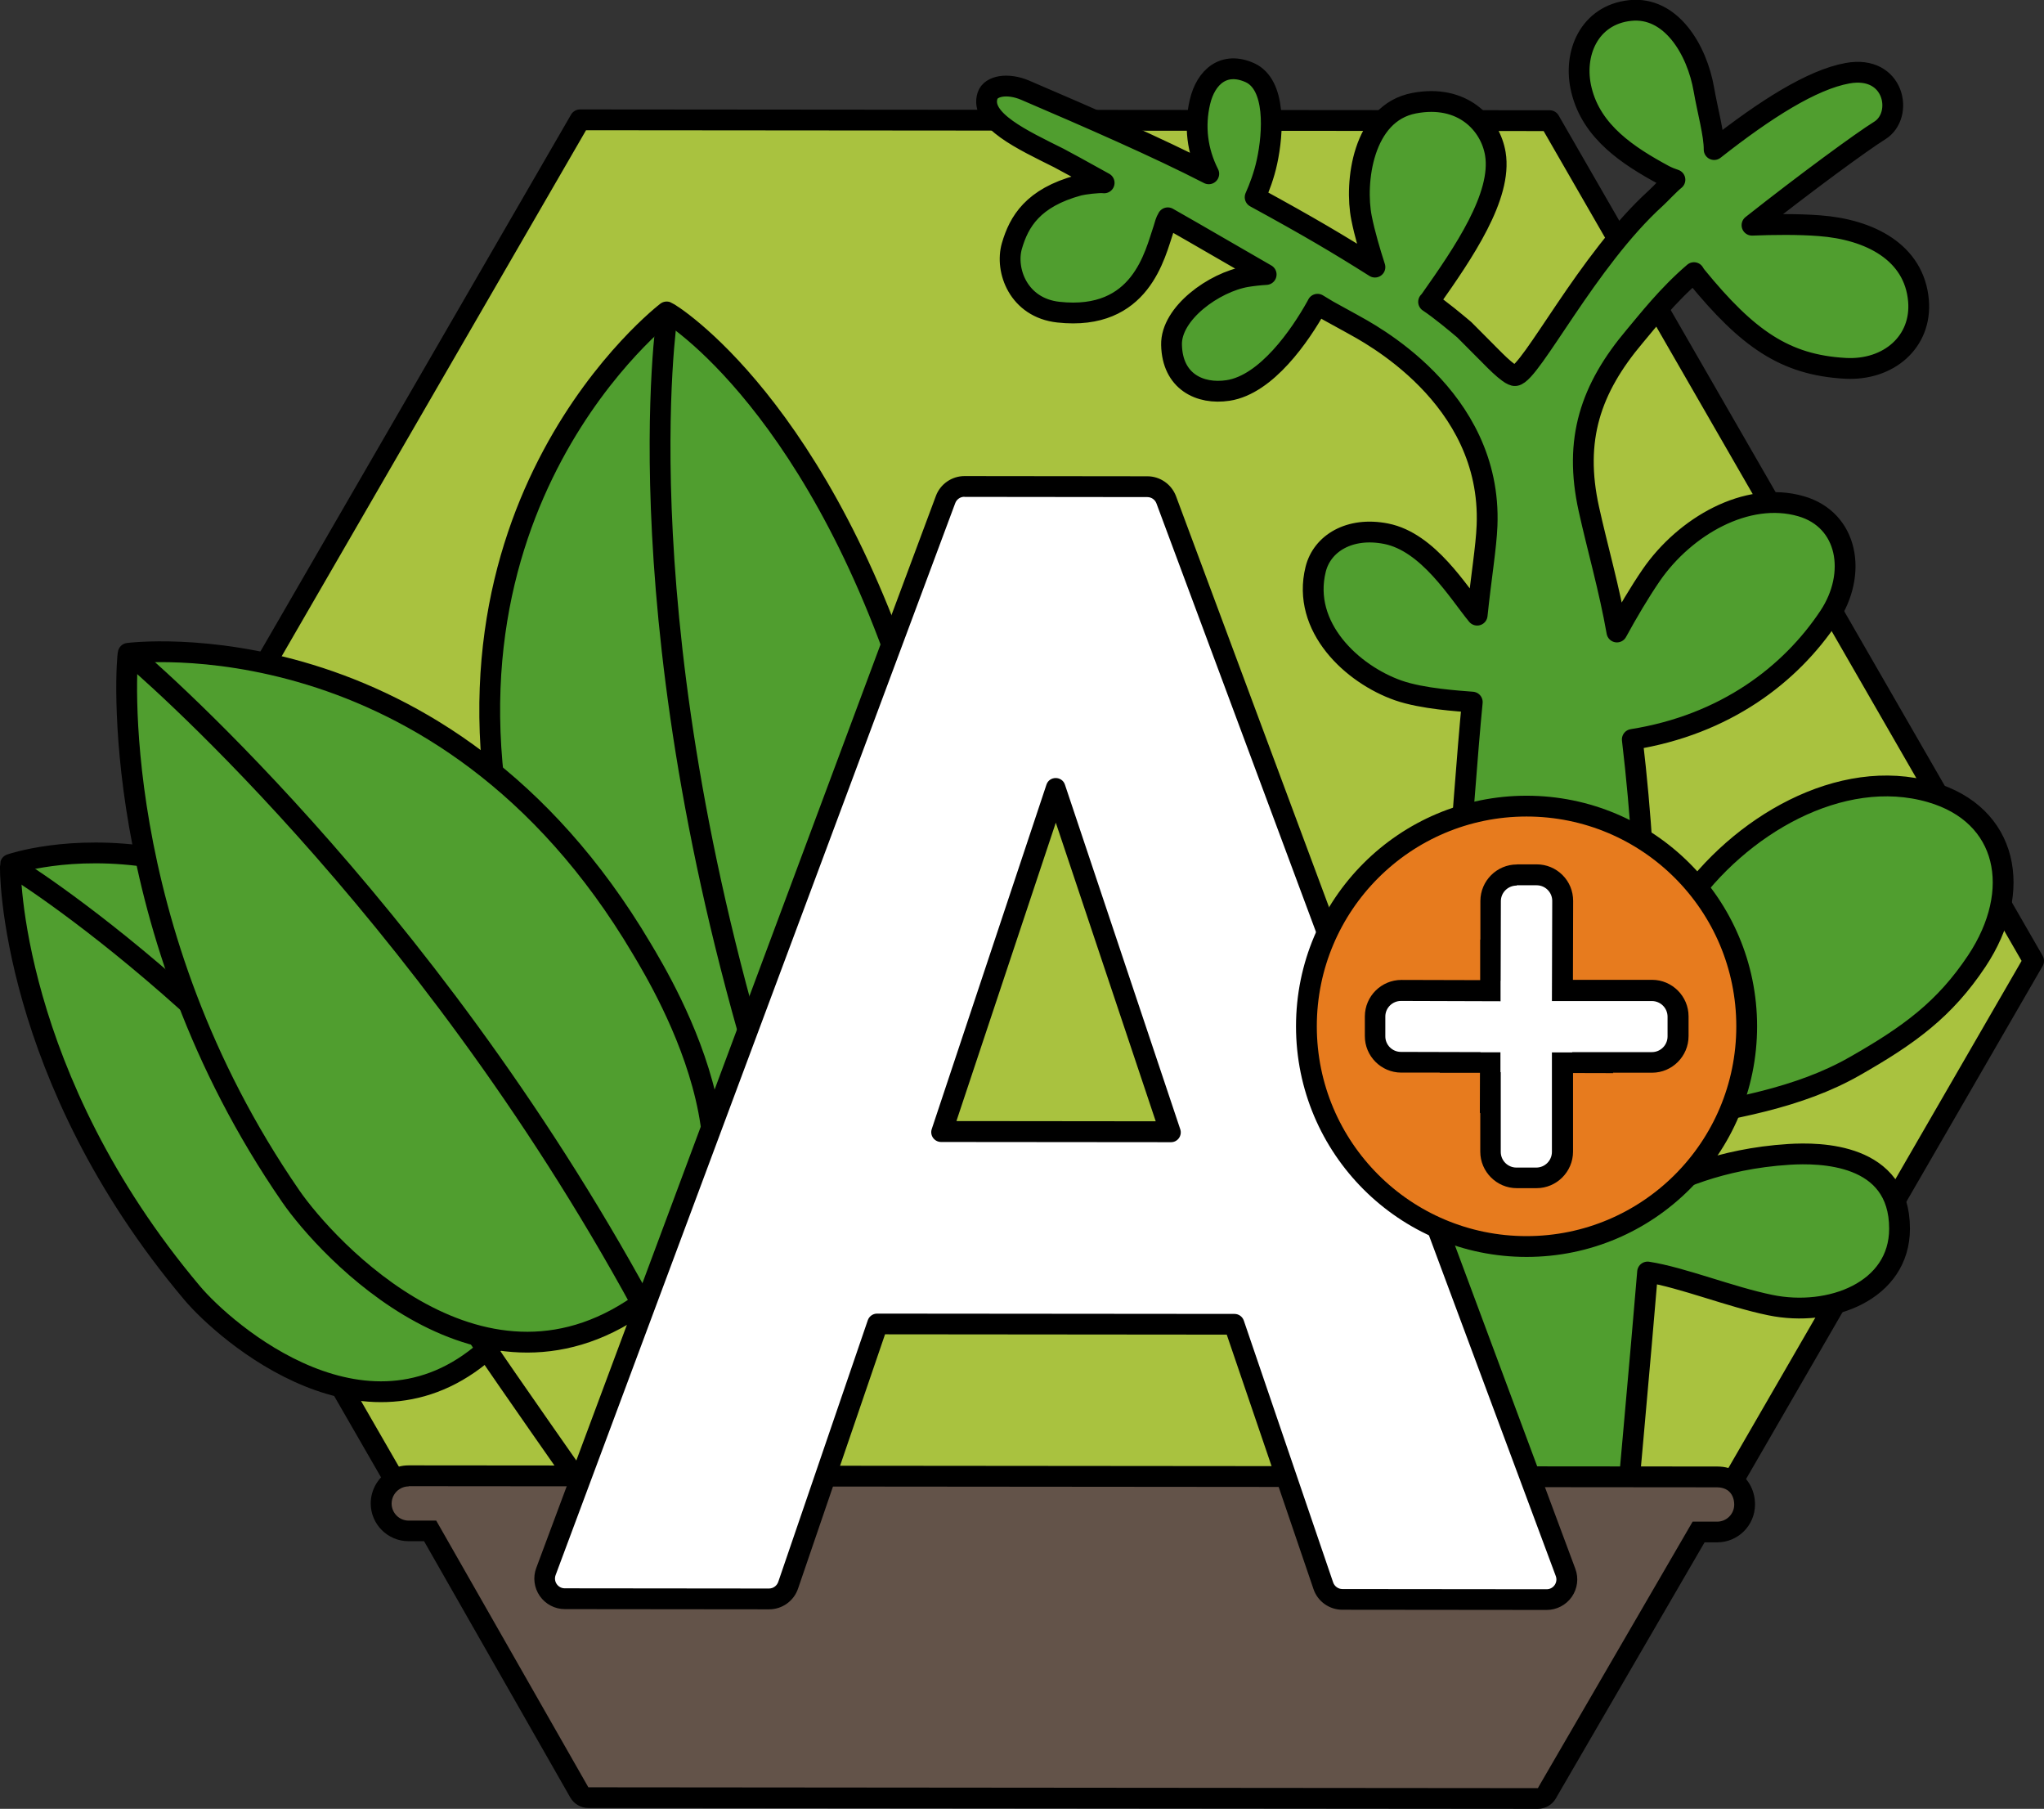
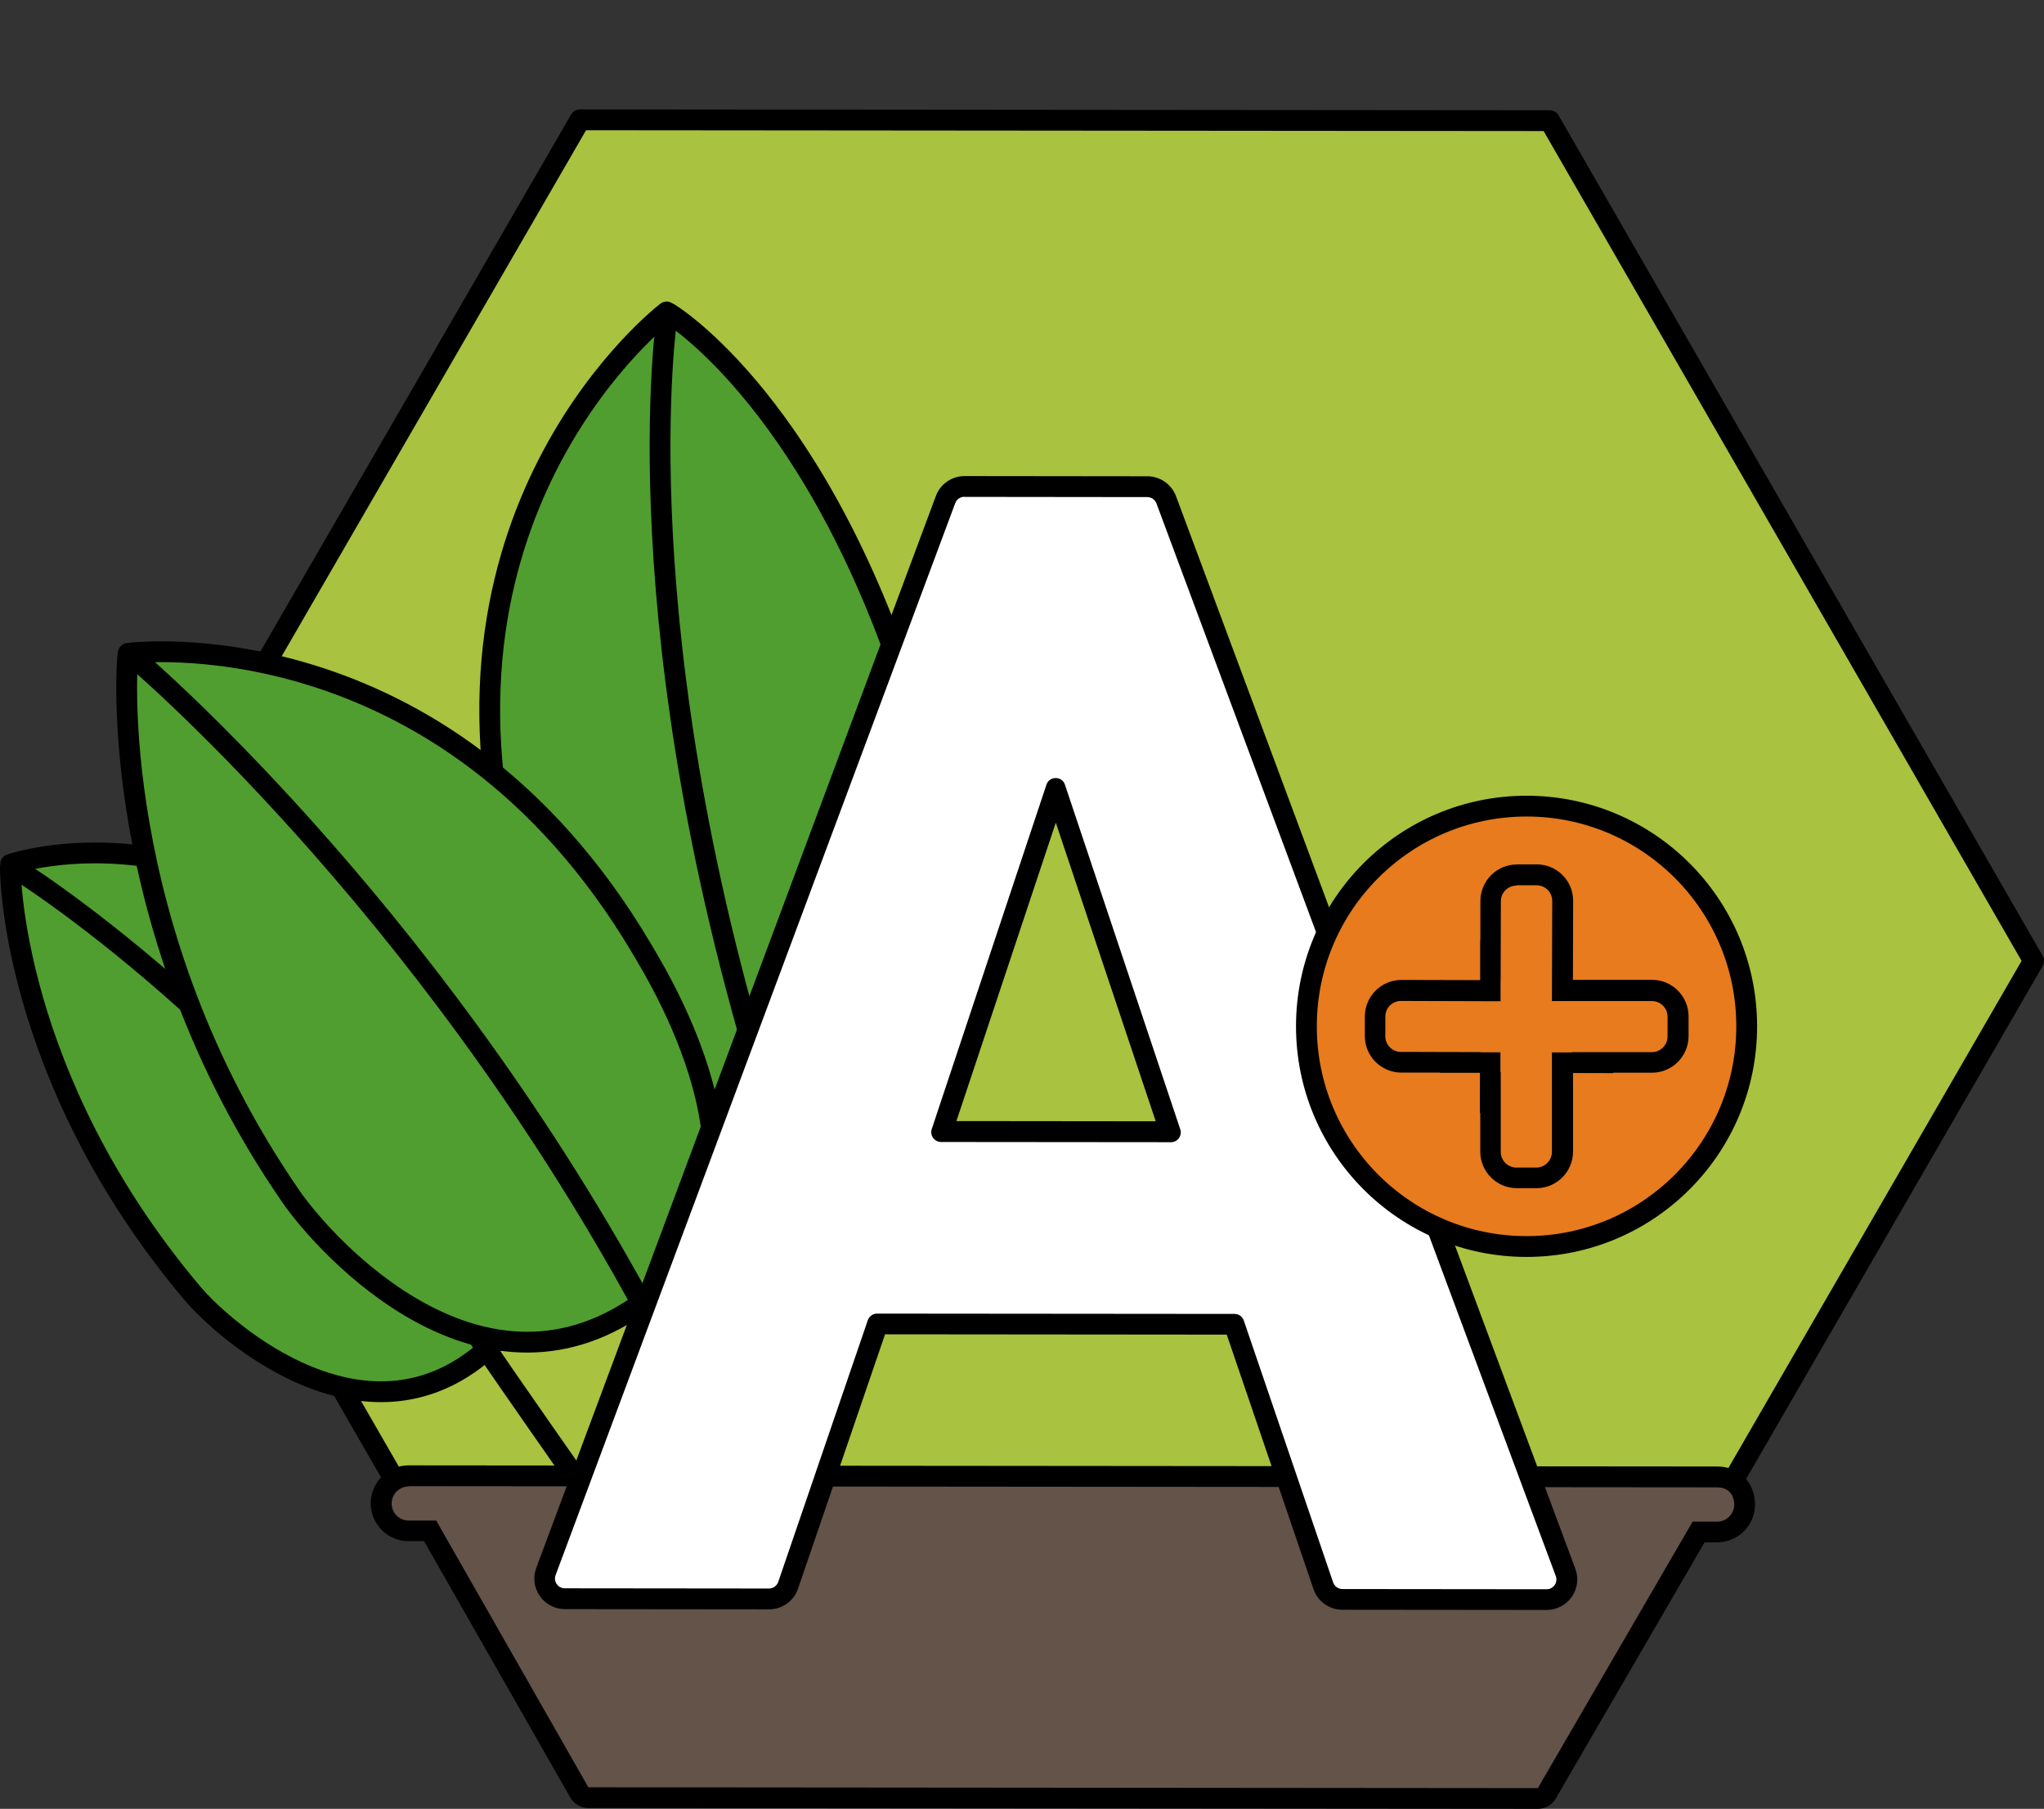
<svg xmlns="http://www.w3.org/2000/svg" id="Layer_2" data-name="Layer 2" viewBox="0 0 196.56 173.9">
  <rect x="0" y="0" width="196.56" height="173.9" fill="#333333" stroke="none" />
  <g id="Layer_1-2" data-name="Layer 1">
    <g>
      <polygon points="195.56 92.38 166.13 143.27 164.38 146.29 162.77 146.29 148.02 171.65 147.88 171.9 56.57 171.82 41.94 146.18 40.18 146.18 38.43 143.13 9.08 92.21 55.78 11.52 149.02 11.6 195.56 92.38" style="fill: #a9c23f; stroke: #000; stroke-linecap: round; stroke-linejoin: round; stroke-width: 2px;" />
-       <path d="M138.07,112.56c.96-10.29,2.61-35.92,3.51-45.06-1.33-.11-4.78-.31-7.11-1.12-4.43-1.55-9.33-6.09-7.95-11.65.62-2.49,3.26-4.11,6.77-3.42,4.06.8,6.94,5.62,8.76,7.83.38-3.62.87-6.55.95-8.61.5-12.47-11.57-18.6-13-19.41l-2.29-1.26c-.21-.13-.55-.34-1.01-.61-.04.07-.07.14-.11.21-1.54,2.76-4.79,7.52-8.5,8.08-2.7.41-5.36-.86-5.43-4.39-.07-3.04,4.11-6.02,7.2-6.55.6-.1,1.25-.17,1.9-.21-2.5-1.43-6.58-3.82-9.46-5.45-.23.38-.24.57-.4,1.06-.84,2.44-2.16,8.88-10.12,8.01-3.85-.42-5.15-4.04-4.47-6.37s2.01-4.62,6.42-5.82c.46-.12,1.95-.31,2.45-.24-2.2-1.22-3.83-2.12-4.36-2.39-3.46-1.73-7.64-3.65-6.85-6,.31-.93,1.91-1.24,3.61-.52,6.11,2.62,12.71,5.49,17.66,8.04-1.12-2.21-1.39-4.59-.85-6.9.57-2.44,2.33-3.94,4.81-2.82,2.52,1.15,2.25,5.75,1.64,8.56-.28,1.31-.74,2.51-1.14,3.41,5.19,2.83,8.02,4.51,11.52,6.72-.47-1.46-.99-3.21-1.29-4.73-.67-3.37.09-10.09,5.06-11.03,4.67-.89,7.34,2.03,7.81,4.87.67,4.06-3.06,9.51-6.25,14.03-.05.07-.11.14-.17.2,1.11.73,2.72,2.08,3.43,2.68l2.17,2.18c.24.21,2.15,2.31,2.74,2.23,1.51-.2,6.93-11.09,13.49-17.04.44-.4,1.3-1.34,1.86-1.79-.34-.11-.69-.25-1.04-.43-3.44-1.86-6.95-4.14-7.94-8.16-.88-3.52.74-7.26,4.67-7.68s6.44,3.77,7.1,7.63c.35,2.02.99,4.28.98,5.74,4.93-3.88,9.41-6.72,12.82-7.34,4.55-.83,5.45,4.06,3.1,5.51-1.69,1.05-7,4.93-12.28,9.1,2.07-.08,4.46-.11,6.5.05,4.82.36,9.11,2.55,9.51,7.2.34,3.94-2.85,6.75-7.06,6.51-5.78-.33-9.37-2.83-14.3-8.86-.09-.11-.16-.22-.23-.34-2.54,2.17-4.49,4.69-5.69,6.11-4.27,5.06-5.89,9.94-4.42,16.61.83,3.76,1.97,7.68,2.7,11.83,1.01-1.85,2.17-3.82,3.31-5.48,3.21-4.65,9.16-8.12,14.4-6.61,4.53,1.31,5.42,6.49,2.7,10.59-3.72,5.6-10.01,10.41-18.93,11.83.87,7.35,1.23,13.99,1.45,21.53,1.14-1.95,2.33-3.86,3.51-5.58,5.28-7.66,15.09-13.38,23.72-10.89,7.46,2.15,8.94,9.48,4.45,16.24-3.09,4.64-6.48,7.12-11.77,10.13-5.29,3.01-11.65,4.15-19.06,5.31-.32,3.44-.12,1.39-.46,6.85,1.96-1.07,6.49-3.28,13.24-3.7,2.92-.18,10.62-.15,10.62,7.14,0,6.02-6.68,8.54-12.43,7.35-3.86-.79-8.47-2.66-11.8-3.18-.52,6.38-2.4,27.15-2.4,27.15l-26.29.56s.65-7.14,1.59-17.4" style="fill: #509e2f; stroke: #000; stroke-linecap: round; stroke-linejoin: round; stroke-width: 2px;" />
      <path d="M1.01,83.1s22.59-7.92,42.86,18.73c2.03,2.67,13.68,17.79,3.44,27.47-11.7,11.06-25.71-1.28-28.84-5C.97,103.52.91,83.42,1.01,83.1Z" style="fill: #509e2f; stroke: #000; stroke-linecap: round; stroke-linejoin: round; stroke-width: 2px;" />
      <path d="M1.2,83.3s25.04,15.25,45.62,46.46c1.33,2.02,9.12,13.14,9.12,13.14" style="fill: none; stroke: #000; stroke-linecap: round; stroke-linejoin: round; stroke-width: 2px;" />
      <path d="M90.4,89.85c-4.99,2.05-8.5,6.95-8.51,12.68,0,.69.05,1.38.15,2.04-2.21,1.53-4.94,2.65-8.31,3.17-4.92.75-8.98-.62-12.27-3.03-7.88-5.76-11.42-17.44-12.15-20.17-9.54-35.97,14.8-54.55,14.8-54.55.35.12,14.97,9.08,24.02,39.09.74,2.43,1.43,5.01,2.08,7.72.56,2.34,1.1,7.54.18,13.05Z" style="fill: #509e2f; stroke: #000; stroke-linecap: round; stroke-linejoin: round; stroke-width: 2px;" />
      <path d="M64.16,30.3s-4.67,30.41,10.35,77.3c.88,2.76,3.72,13.82,3.72,13.82" style="fill: none; stroke: #000; stroke-linecap: round; stroke-linejoin: round; stroke-width: 2px;" />
      <path d="M12.33,62.81s30.21-3.95,49.38,28.39c2.08,3.51,14.18,23.35.49,33.71-15.63,11.82-30.87-5.02-34.23-9.89-17.81-25.81-15.81-51.83-15.64-52.2Z" style="fill: #509e2f; stroke: #000; stroke-linecap: round; stroke-linejoin: round; stroke-width: 2px;" />
      <path d="M12.72,63.07s27.82,23.39,49.02,62.3c1.42,2.6,9.09,19.32,9.09,19.32" style="fill: none; stroke: #000; stroke-linecap: round; stroke-linejoin: round; stroke-width: 2px;" />
      <g>
        <path d="M56.57,172.82c-.36,0-.69-.19-.87-.5l-14.34-25.14h-2.07c-.71,0-1.37-.28-1.87-.78-.5-.5-.77-1.16-.77-1.87,0-.91.48-1.77,1.24-2.25.42-.26.9-.4,1.4-.4l125.84.11c.58,0,1.1.15,1.54.44.71.51,1.1,1.31,1.1,2.22,0,1.45-1.19,2.64-2.64,2.64h-1.79s-14.6,25.12-14.6,25.12c-.18.31-.51.5-.87.5l-91.31-.08Z" style="fill: #635349; stroke-width: 0px;" />
        <path d="M39.29,142.88h0l125.84.11c.41,0,.74.11,1,.28.42.3.64.8.64,1.38,0,.91-.74,1.64-1.64,1.64h-2.36s-14.74,25.37-14.74,25.37l-.14.25-91.31-.08-14.63-25.64h-2.65c-.91,0-1.64-.74-1.64-1.64,0-.59.32-1.12.78-1.4.25-.16.55-.25.87-.25M39.29,140.88h0c-.69,0-1.35.19-1.93.56-1.05.66-1.71,1.85-1.71,3.09,0,2.01,1.63,3.64,3.64,3.64h1.49s14.06,24.64,14.06,24.64c.36.62,1.02,1.01,1.74,1.01l91.31.08h0c.71,0,1.37-.38,1.73-1l.14-.25,14.16-24.37h1.21c2.01,0,3.64-1.63,3.64-3.64,0-1.23-.54-2.33-1.47-3-.03-.02-.05-.04-.08-.05-.61-.4-1.31-.6-2.09-.6l-125.84-.11h0Z" style="fill: #000; stroke-width: 0px;" />
      </g>
      <g>
        <path d="M129.09,153.77c-.83,0-1.57-.53-1.84-1.32l-8.58-25.17h-34.32s-8.55,25.12-8.55,25.12c-.26.79-1,1.32-1.84,1.32l-19.64-.02c-.63,0-1.23-.31-1.59-.83-.36-.52-.44-1.19-.22-1.78l38.43-103.06c.28-.75,1.01-1.26,1.82-1.26l17.58.02c.8,0,1.53.51,1.81,1.26l38.41,103.12c.22.59.14,1.26-.22,1.78s-.96.83-1.59.83c0,0-19.64-.02-19.64-.02ZM90.55,108.87l21.97-.06-11.01-32.87-10.97,32.93ZM112.61,108.81h0Z" style="fill: #fff; stroke-width: 0px;" />
        <path d="M92.75,47.77h0l17.58.02c.39,0,.74.24.88.61l38.4,103.12c.23.61-.22,1.27-.88,1.27h0l-19.64-.02c-.4,0-.76-.26-.89-.64l-8.59-25.17c-.13-.38-.49-.64-.89-.64l-34.38-.03h0c-.4,0-.76.26-.89.64l-8.61,25.15c-.13.38-.49.64-.89.64h0l-19.64-.02c-.65,0-1.11-.65-.88-1.27l38.43-103.06c.14-.37.49-.61.88-.61M112.61,109.81c.64,0,1.09-.63.89-1.24l-11.09-33.13c-.14-.43-.52-.64-.89-.64s-.75.21-.89.64l-11.03,33.11c-.2.61.25,1.23.89,1.24l22.12.02h0M92.75,45.77h0c-1.22,0-2.33.77-2.75,1.91l-38.43,103.06c-.34.9-.21,1.91.34,2.7.55.79,1.45,1.26,2.41,1.26l19.64.02c1.27,0,2.39-.81,2.79-2.01l8.36-24.43,32.86.03,8.34,24.46c.4,1.19,1.52,1.99,2.78,1.99l19.64.02c.96,0,1.87-.47,2.42-1.26.55-.79.68-1.8.34-2.7l-38.4-103.12c-.43-1.14-1.53-1.91-2.75-1.91l-17.58-.02h0ZM91.97,107.79l9.56-28.7,9.61,28.71-19.17-.02h0Z" style="fill: #000; stroke-width: 0px;" />
      </g>
      <g>
        <circle cx="146.8" cy="98.67" r="21.17" style="fill: #e77b1e; stroke: #000; stroke-linecap: round; stroke-linejoin: round; stroke-width: 2px;" />
        <g>
-           <path d="M145.85,113.24c-1.38,0-2.51-1.12-2.51-2.51v-5.69s-.01,0-.01,0l-.02-1.97v-.92s-2.92,0-2.92,0l.02-.02-5.67-.02c-.67,0-1.3-.26-1.77-.74-.47-.48-.73-1.11-.73-1.78v-1.89c0-1.38,1.13-2.5,2.51-2.5l8.57.02v-2.92s.02.02.02.02l.02-5.72c0-1.38,1.13-2.5,2.51-2.5h1.9c1.38,0,2.5,1.14,2.5,2.52l-.02,8.61h8.61c1.38,0,2.51,1.12,2.51,2.5v1.89c0,1.38-1.12,2.51-2.5,2.51h-5.68s0,.01,0,.01l-1.98.02h-.96s0,8.56,0,8.56c0,.67-.26,1.3-.73,1.77-.47.47-1.1.74-1.77.74h-1.89s0,0,0,0Z" style="fill: #fff; stroke-width: 0px;" />
          <path d="M145.87,85.11h1.9c.83,0,1.51.68,1.5,1.52l-.03,9.61h9.61s0,0,0,0c.83,0,1.51.67,1.51,1.51v1.89c0,.83-.67,1.51-1.51,1.51h-7.67s.02.03.02.03h-1.96s0,9.56,0,9.56c0,.83-.67,1.51-1.51,1.51h-1.9s0,0,0,0c-.83,0-1.51-.67-1.51-1.51v-7.67s-.03.02-.03.02v-1.92s-1.92,0-1.92,0v-.02s-7.65-.02-7.65-.02c-.83,0-1.51-.68-1.5-1.51v-1.89c0-.83.68-1.5,1.51-1.5h0l9.57.03v-1.97s.01.01.01.01l.02-7.66c0-.83.68-1.5,1.51-1.5M145.87,83.11c-1.93,0-3.5,1.57-3.51,3.5v3.73s-.02-.01-.02-.01v3.9s-7.57-.02-7.57-.02c-1.94,0-3.51,1.57-3.52,3.5v1.89c-.01,1.93,1.56,3.51,3.49,3.52h3.72s-.01.02-.01.02h3.87s-.01,3.88-.01,3.88l.04-.03v3.73c0,1.93,1.58,3.51,3.51,3.51h1.9c1.93,0,3.51-1.58,3.51-3.51v-7.56s3.87.01,3.87.01l-.03-.04h3.76c1.93,0,3.51-1.58,3.51-3.52v-1.9c0-1.93-1.58-3.51-3.51-3.51h-7.61s.02-7.59.02-7.59c0-.94-.36-1.82-1.02-2.48-.66-.66-1.54-1.03-2.48-1.03h-1.89s0,0,0,0h0Z" style="fill: #000; stroke-width: 0px;" />
        </g>
      </g>
    </g>
  </g>
</svg>